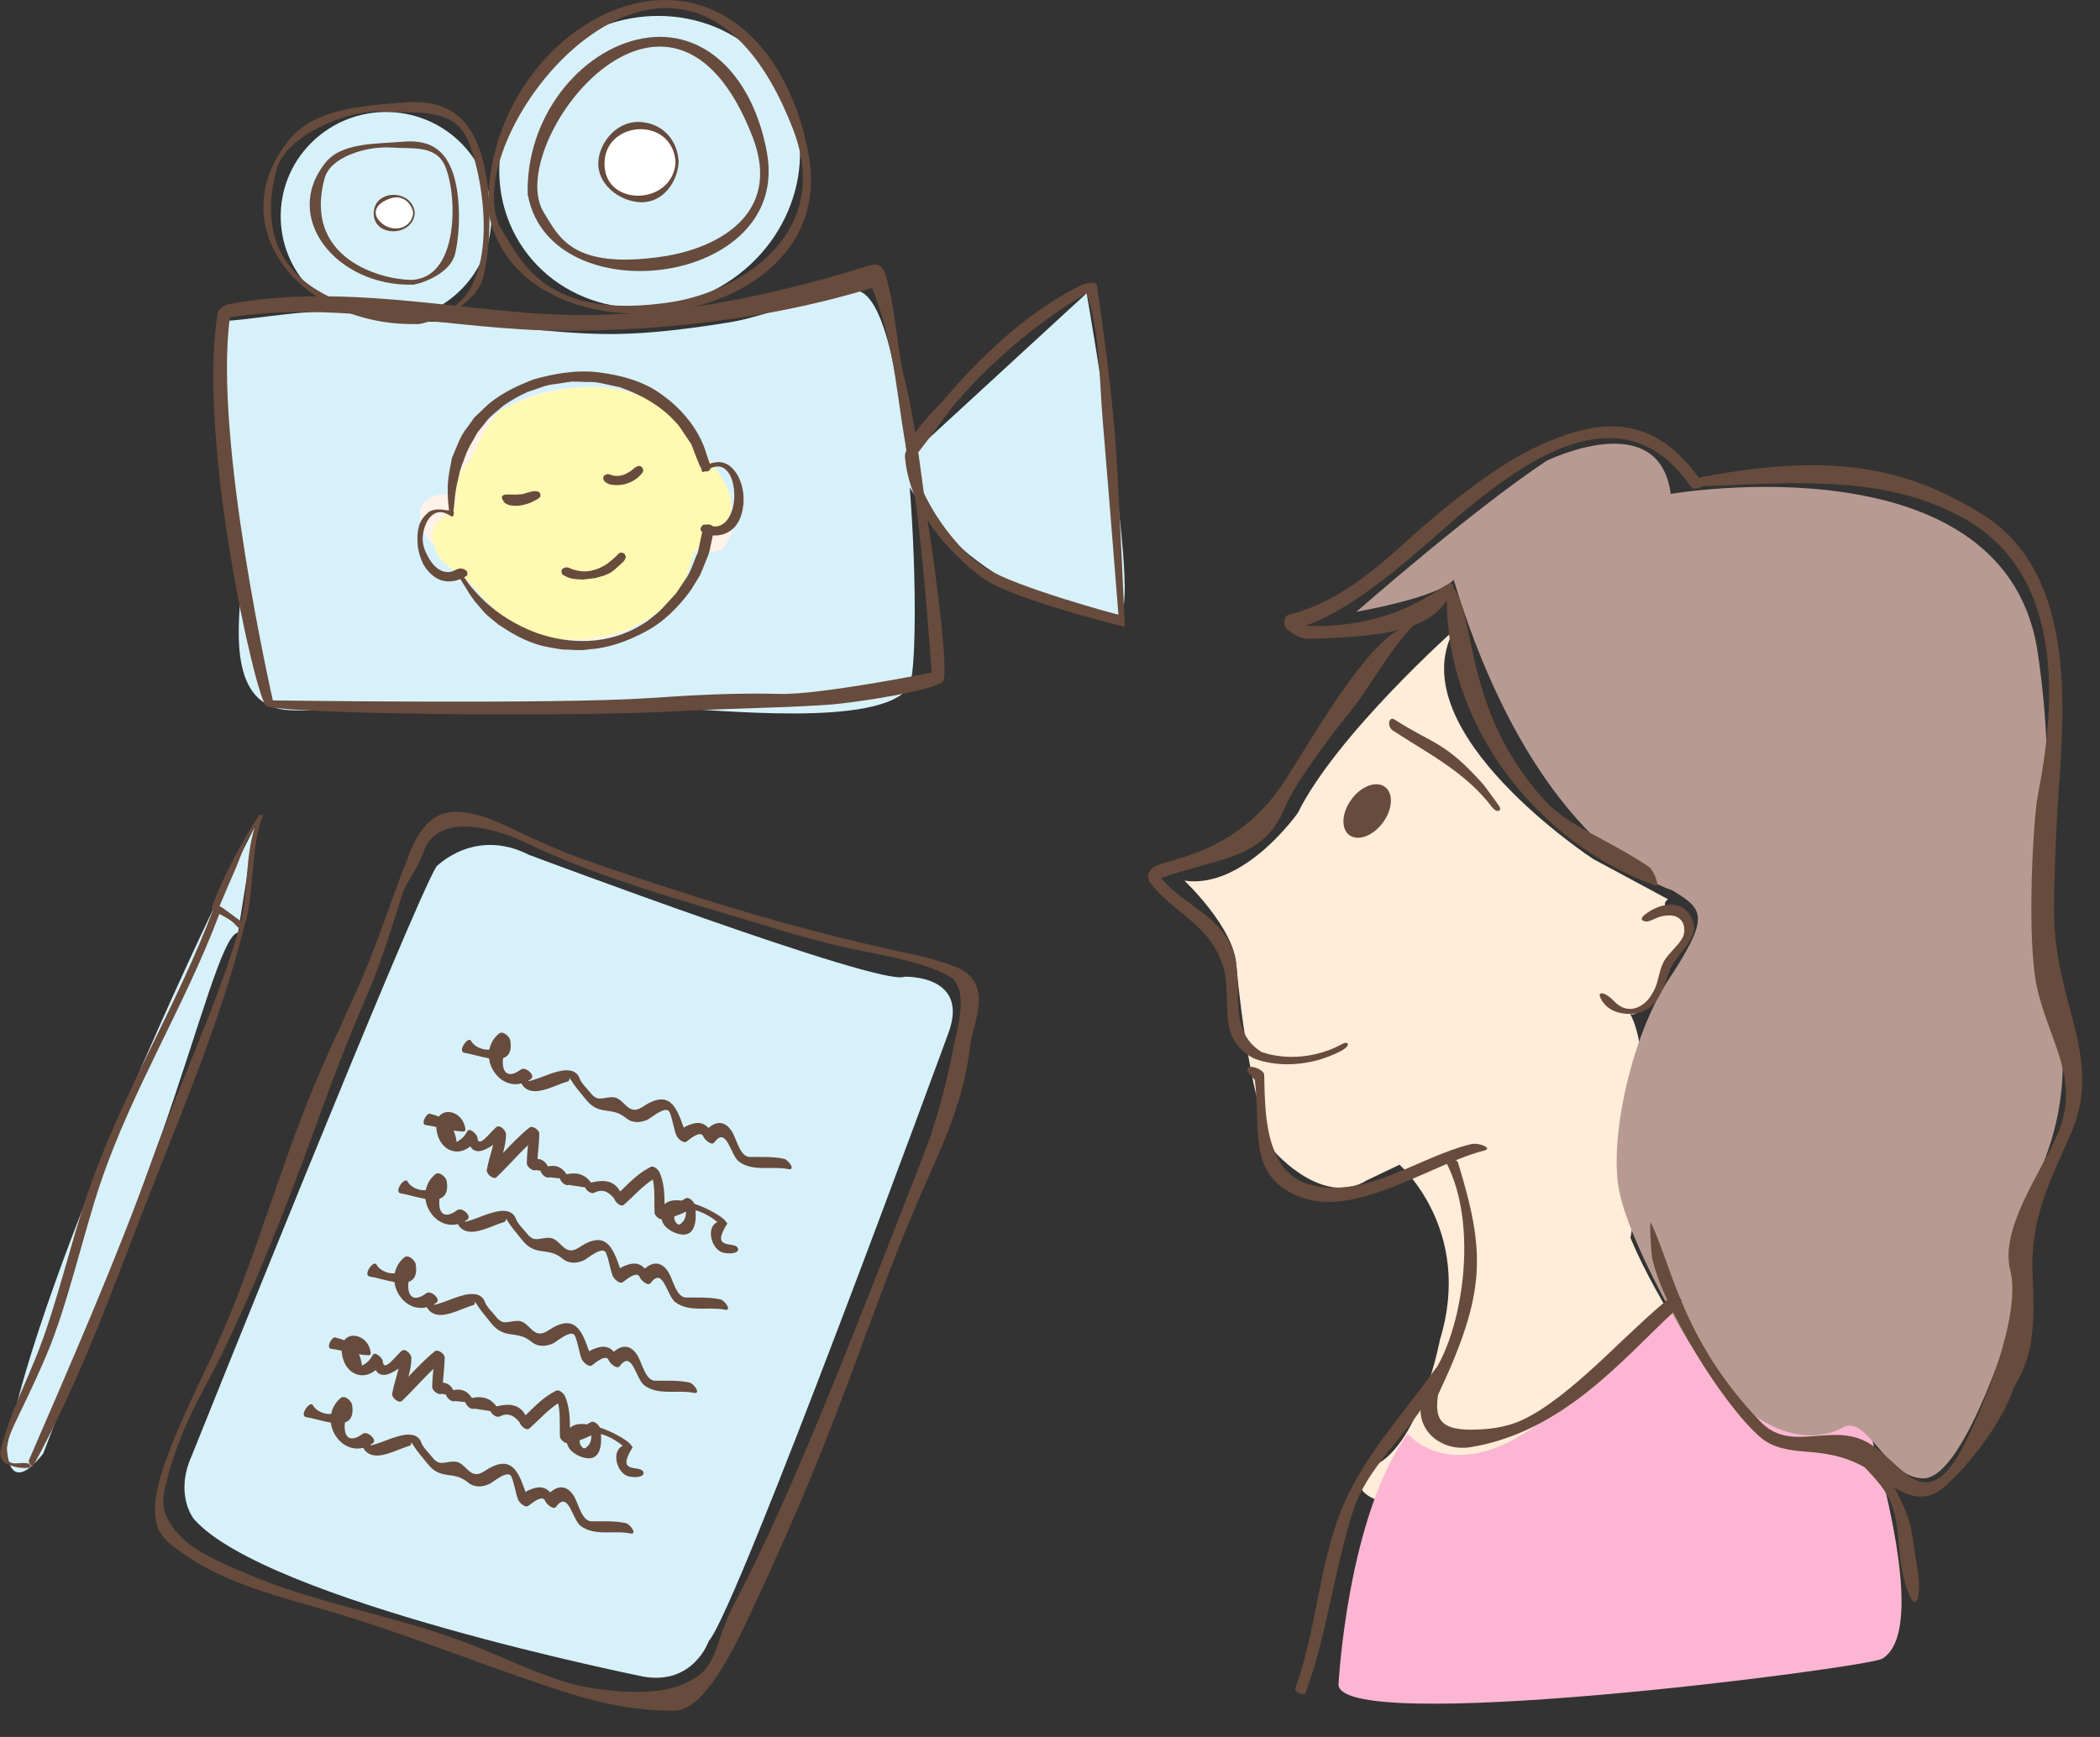
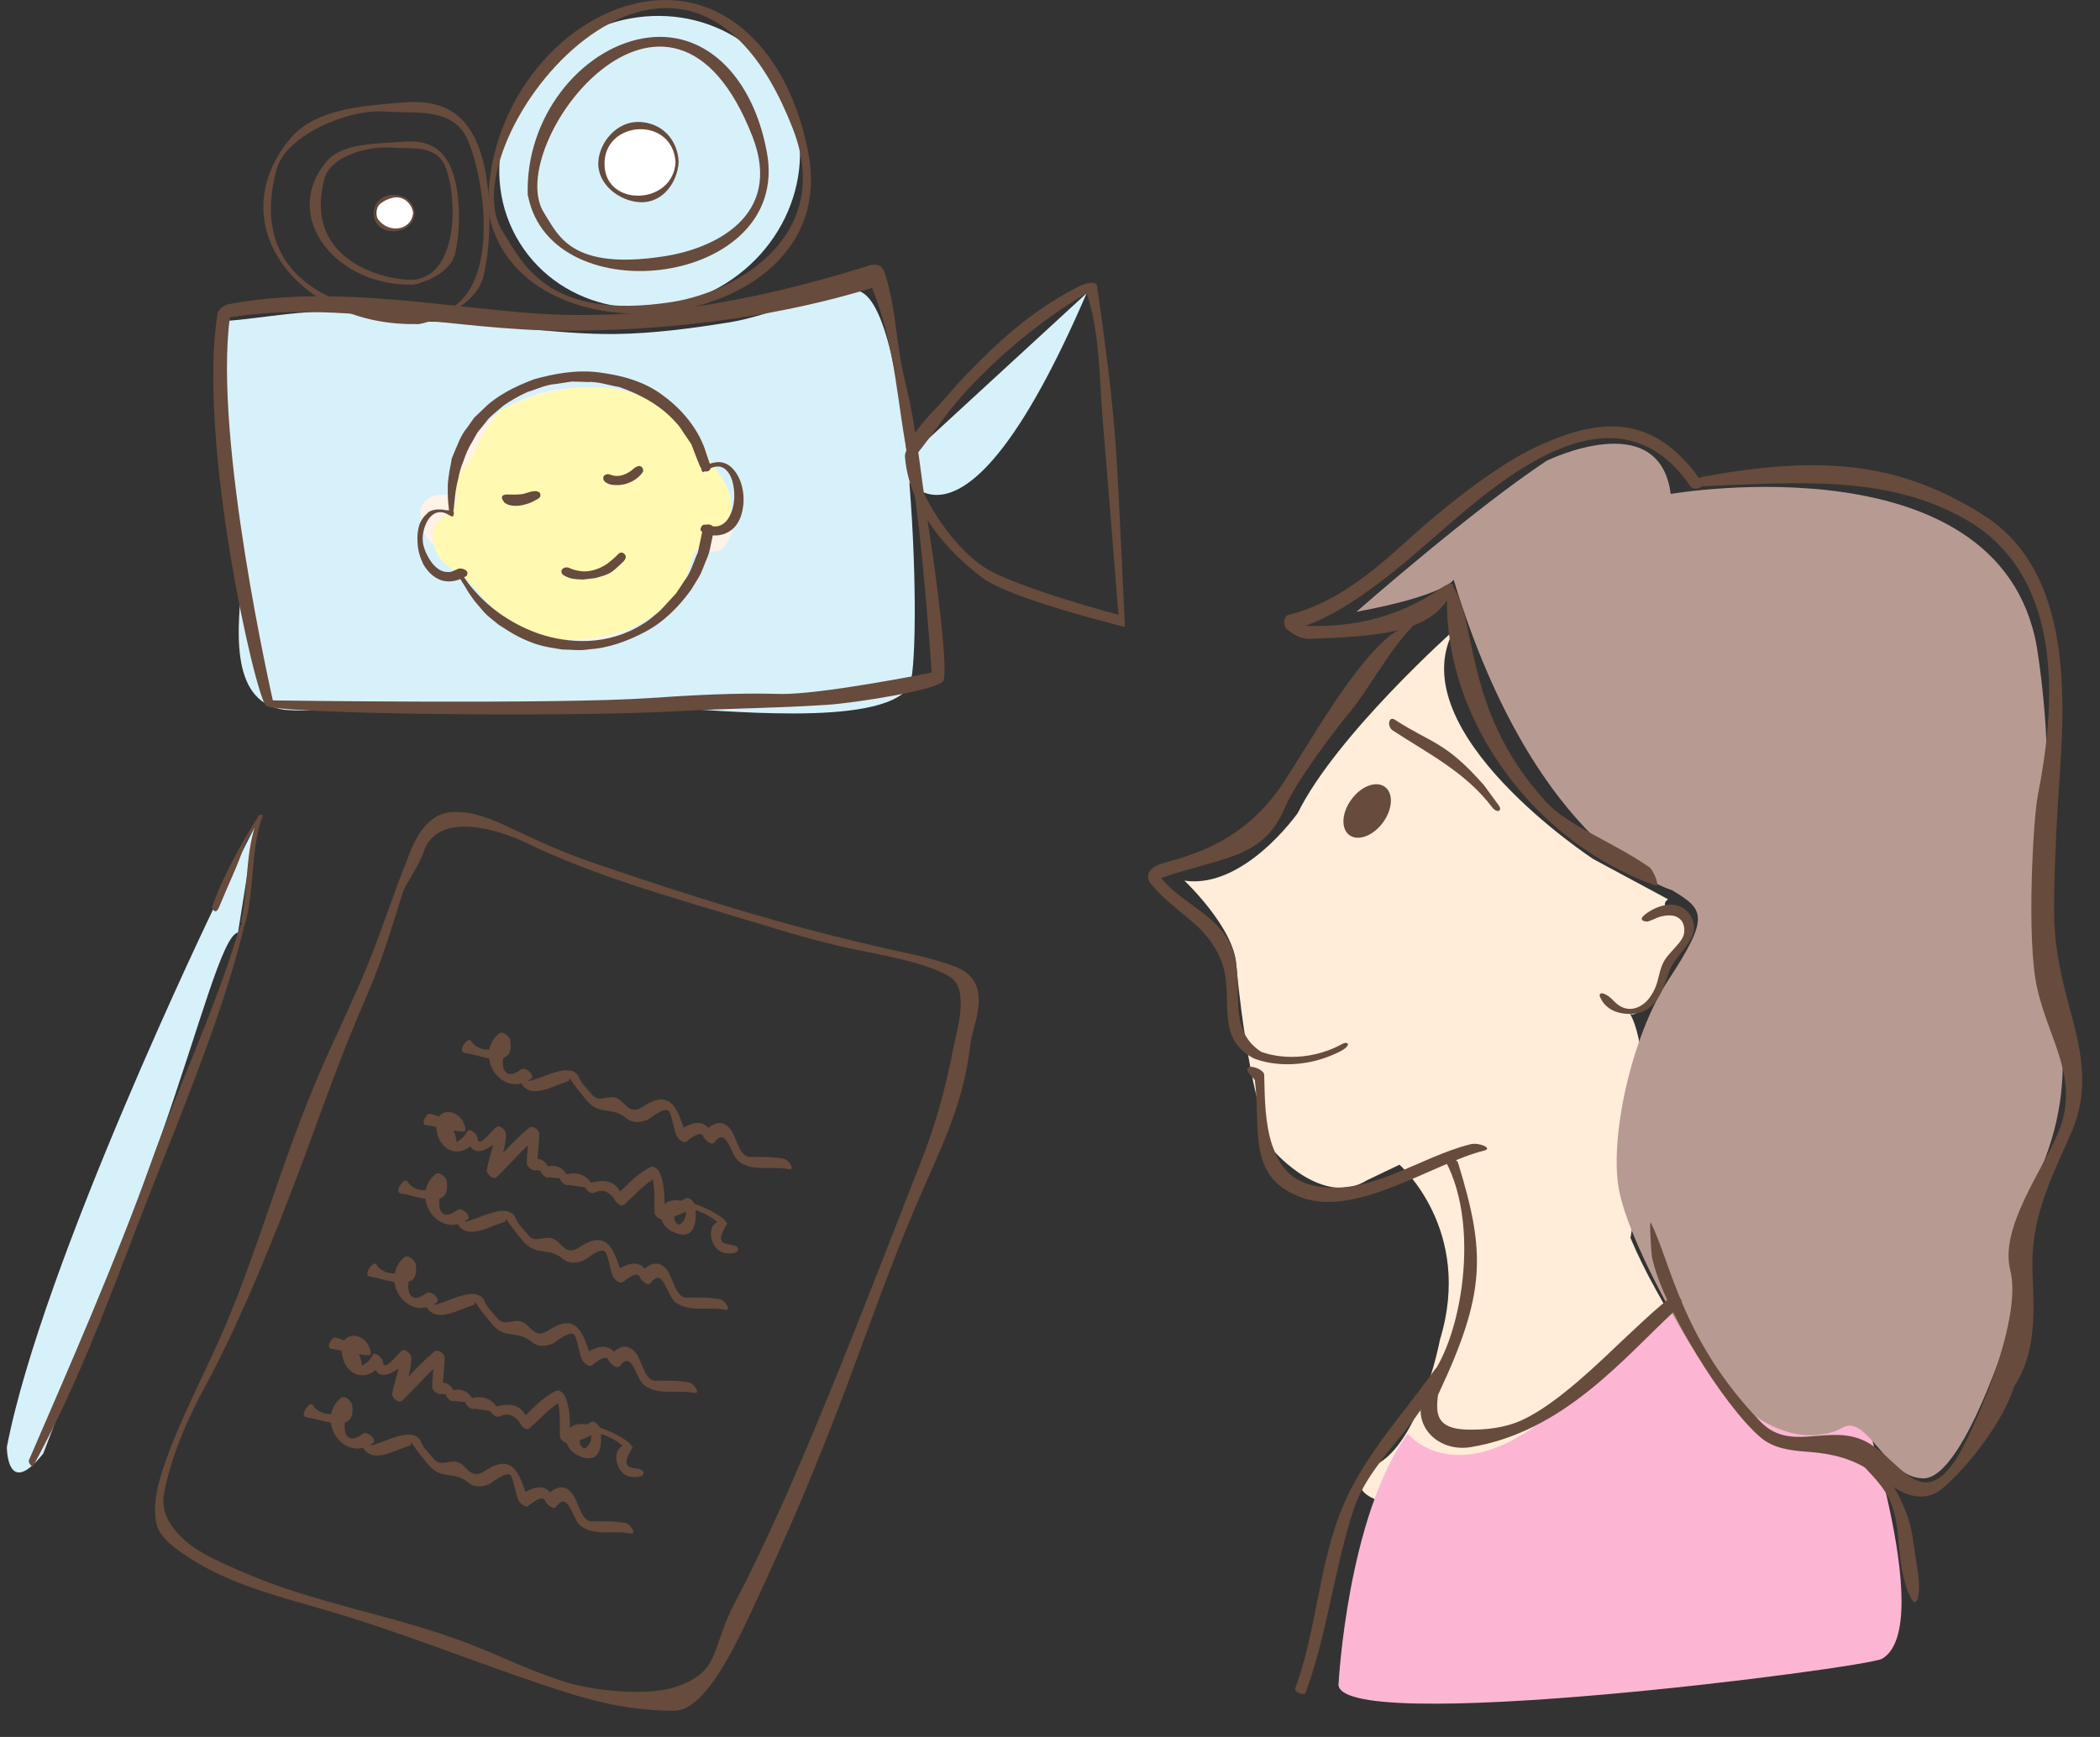
<svg xmlns="http://www.w3.org/2000/svg" xmlns:ns1="http://www.serif.com/" width="100%" height="100%" viewBox="0 0 81 67" version="1.1" xml:space="preserve" style="fill-rule:evenodd;clip-rule:evenodd;stroke-linejoin:round;stroke-miterlimit:2;">
  <rect x="0" y="0" width="81" height="67" fill="#333333" stroke="none" />
  <g transform="matrix(1,0,0,1,-774.953,-36.014)">
    <g transform="matrix(1,0,0,1,-260,-27.737)">
      <g transform="matrix(0.804,0,0,0.804,1050.32,63.75)">
        <g id="圖層-1" ns1:id="圖層 1">
          <g transform="matrix(1,0,0,1,1.821,78.959)">
-             <path d="M0,-37.38C0,-37.38 1.827,-39.275 4.436,-37.948C4.436,-37.948 21.36,-31.589 22.45,-32.097C22.45,-32.097 25.612,-32.218 24.563,-29.388C24.563,-29.388 14.428,-1.718 13.068,-0.224C13.068,-0.224 12.345,1.895 9.946,1.485C9.946,1.485 -8.193,-2.161 -11.632,-6.077C-11.632,-6.077 -12.581,-7.235 -11.736,-9.112C-11.736,-9.112 -1.18,-35.454 0,-37.38" style="fill:rgb(215,241,251);fill-rule:nonzero;" />
-           </g>
+             </g>
          <g transform="matrix(1,0,0,1,25.008,65.062)">
            <path d="M0,-9.166C-2.604,-2.545 -5.975,6.373 -8.842,11.783C-10.061,14.082 -9.507,15.121 -11.689,15.867C-13.036,16.33 -15.64,16.061 -16.96,15.648C-18.956,15.023 -20.195,14.311 -22.163,13.602C-25.672,12.334 -29.06,11.848 -32.484,10.359C-33.313,9.998 -34.531,9.486 -35.215,8.877C-35.952,8.225 -36.425,7.475 -36.249,6.574C-35.899,4.789 -35.134,3.023 -34.272,1.443C-33.001,-0.889 -31.271,-4.729 -29.113,-10.648C-28.273,-12.961 -27.511,-15.031 -26.523,-17.283C-25.827,-18.879 -25.212,-20.906 -24.787,-22.271C-24.64,-22.668 -24.006,-23.551 -23.808,-24.162C-23.144,-26.199 -20.174,-25.254 -18.862,-24.615C-15.623,-23.033 -11.505,-21.885 -8.064,-20.852C-6.21,-20.295 -5.857,-20.162 -3.978,-19.701C-2.498,-19.336 0.127,-18.994 1.441,-18.203C2.408,-17.619 1.782,-15.633 1.628,-14.842C1.184,-12.564 0.73,-11.021 0,-9.166M2.442,-15.016C2.548,-15.939 3.655,-18 1.611,-18.719C1.037,-18.92 0.458,-19.098 -0.131,-19.225C-1.936,-19.611 -3.729,-20.039 -5.51,-20.512C-8.948,-21.424 -12.333,-22.527 -15.7,-23.678C-17.057,-24.141 -18.32,-24.715 -19.615,-25.332C-20.479,-25.744 -21.366,-26.123 -22.337,-26.105C-23.595,-26.084 -24.209,-24.895 -24.599,-23.783C-24.998,-22.857 -25.838,-20.352 -26.428,-18.898C-27.171,-17.086 -28.037,-15.328 -28.813,-13.529C-30.46,-9.723 -31.569,-5.687 -33.143,-1.85C-34.117,0.525 -35.39,2.77 -36.233,5.203C-36.544,6.1 -36.81,7.098 -36.614,8.043C-36.469,8.742 -35.643,9.277 -35.114,9.631C-33.176,10.928 -30.764,11.533 -28.562,12.17C-25.072,13.182 -21.69,14.549 -18.249,15.715C-16.034,16.465 -14.251,17 -11.797,17.02C-10.169,17.033 -8.607,13.41 -7.621,11.281C-3.707,2.842 -2.609,-1.461 -0.275,-6.99C0.937,-9.863 2.09,-11.9 2.442,-15.016" style="fill:rgb(103,75,60);fill-rule:nonzero;" />
          </g>
          <g transform="matrix(1,0,0,1,18.495,50.072)">
            <path d="M0,5.525C-0.544,5.412 -1.086,5.443 -1.637,5.437C-2.105,5.433 -2.259,4.607 -2.482,4.238C-2.818,3.679 -3.256,3.722 -3.621,4.048C-3.921,3.705 -4.324,3.757 -4.81,4.027C-5.158,3.027 -5.493,2.173 -6.771,3.029C-7.52,3.531 -7.637,2.568 -8.232,2.57C-8.708,2.572 -8.932,2.816 -9.289,2.353C-9.466,2.125 -9.738,1.894 -9.828,1.609C-9.876,1.466 -10.055,1.334 -10.199,1.304C-10.5,1.24 -10.75,1.308 -11.042,1.394C-11.276,1.466 -11.502,1.562 -11.73,1.644C-11.804,1.668 -11.874,1.693 -11.949,1.716C-12.194,1.802 -12.286,1.812 -12.249,1.763C-12.195,1.736 -12.146,1.711 -12.097,1.675C-12.103,1.67 -12.109,1.664 -12.117,1.66C-12.1,1.646 -12.094,1.642 -12.076,1.629C-12.023,1.408 -12.43,1.105 -12.617,1.242C-13.346,1.773 -13.542,1.242 -13.473,0.695C-13.204,0.607 -13.045,0.371 -13.127,-0.151C-13.154,-0.334 -13.48,-0.637 -13.668,-0.483C-13.936,-0.264 -14.078,0.007 -14.131,0.287C-14.459,0.32 -14.866,0.14 -15.008,-0.131C-15.137,-0.385 -15.696,0.388 -15.319,0.443C-15.018,0.486 -14.565,0.636 -14.147,0.705C-14.056,1.451 -13.377,2.111 -12.591,1.91C-12.458,2.181 -12.166,2.33 -11.759,2.269C-11.29,2.201 -10.839,1.955 -10.385,1.82C-10.152,1.748 -10.469,1.388 -10.08,1.949C-9.913,2.191 -9.717,2.408 -9.535,2.638C-8.858,3.519 -8.299,2.968 -7.57,3.574C-7.258,3.83 -6.882,3.8 -6.539,3.648C-6.398,3.586 -5.646,2.929 -5.488,3.287C-5.337,3.632 -5.298,4.043 -5.162,4.4C-5.117,4.527 -4.835,4.804 -4.678,4.703C-4.576,4.632 -3.987,4.105 -3.862,4.466C-3.819,4.589 -3.472,4.92 -3.339,4.74C-2.741,3.923 -2.574,5.355 -2.153,5.664C-1.477,6.162 -0.57,5.859 0.21,6.021C0.588,6.099 0.217,5.568 0,5.525" style="fill:rgb(103,75,60);fill-rule:nonzero;" />
          </g>
          <g transform="matrix(1,0,0,1,13.514,54.588)">
            <path d="M0,4.148C-0.117,4.23 -0.302,4.002 -0.279,3.777C-0.087,3.711 0.098,3.636 0.283,3.541C0.285,3.773 0.228,3.994 0,4.148M2.266,4.113C2.24,4.087 2.14,3.949 2.116,3.925C1.888,3.712 1.292,3.371 0.688,3.168C0.621,3.025 0.405,2.824 0.267,2.908C0.201,2.947 0.14,2.982 0.075,3.017C-0.271,2.97 -0.568,3.009 -0.744,3.193C-0.75,2.669 -0.767,2.168 -0.984,1.664C-1.037,1.543 -1.255,1.324 -1.409,1.4C-1.994,1.689 -2.418,2.138 -2.875,2.58C-3.155,2.074 -3.61,1.988 -4.274,2.152C-4.55,1.761 -4.956,1.638 -5.449,1.753C-5.646,1.425 -5.939,1.287 -6.342,1.375C-6.454,1.156 -6.617,1.029 -6.841,1.015C-6.812,0.613 -6.76,0.212 -6.755,-0.194C-6.755,-0.366 -7.081,-0.608 -7.23,-0.487C-7.688,-0.118 -8.094,0.306 -8.495,0.732C-8.418,0.441 -8.352,0.146 -8.35,-0.168C-8.349,-0.342 -8.645,-0.657 -8.823,-0.506C-9.123,-0.256 -9.688,0.566 -9.729,-0.028C-9.738,-0.159 -10.091,-0.497 -10.204,-0.321C-10.315,-0.092 -10.489,0.082 -10.724,0.199C-10.745,-0.006 -10.795,-0.186 -10.869,-0.346C-10.717,-0.323 -10.561,-0.305 -10.399,-0.299C-10.33,-0.297 -10.292,-0.354 -10.299,-0.418C-10.404,-1.206 -11.248,-1.465 -11.573,-1.016C-11.692,-1.067 -11.819,-1.11 -11.961,-1.139C-12.131,-1.274 -12.479,-0.645 -12.203,-0.608C-12.028,-0.584 -11.861,-0.551 -11.694,-0.516C-11.694,-0.485 -11.695,-0.456 -11.692,-0.424C-11.583,0.562 -10.729,0.962 -10.064,0.412C-9.836,0.804 -9.404,0.644 -8.967,0.339C-9.066,0.742 -9.202,1.134 -9.274,1.548C-9.307,1.726 -8.958,2.039 -8.801,1.888C-8.281,1.392 -7.812,0.847 -7.296,0.353C-7.323,0.644 -7.353,0.939 -7.354,1.234C-7.354,1.388 -7.063,1.625 -6.913,1.55C-6.841,1.562 -6.771,1.574 -6.698,1.582C-6.669,1.736 -6.432,1.972 -6.259,1.898C-6.096,1.916 -5.935,1.931 -5.771,1.947C-5.729,2.103 -5.517,2.332 -5.333,2.263C-5.073,2.302 -4.815,2.343 -4.558,2.382C-4.502,2.525 -4.295,2.697 -4.133,2.646C-3.779,2.453 -3.455,2.544 -3.162,2.918C-3.125,3.068 -2.851,3.355 -2.686,3.209C-2.218,2.793 -1.828,2.339 -1.309,2.003C-1.196,2.527 -1.251,3.056 -1.224,3.603C-1.218,3.732 -1.028,3.902 -0.884,3.919C-0.804,4.312 -0.349,4.566 0.002,4.632C0.707,4.767 0.788,4.013 0.74,3.48C1.11,3.582 1.488,3.793 1.79,4.046C1.783,4.05 1.777,4.05 1.771,4.054C1.22,4.322 1.508,5.4 2.095,5.519C2.565,5.613 2.896,5.47 2.752,5.265C2.549,4.968 1.443,5.404 2.266,4.113" style="fill:rgb(103,75,60);fill-rule:nonzero;" />
          </g>
          <g transform="matrix(1,0,0,1,15.443,56.822)">
            <path d="M0,5.519C-0.542,5.408 -1.085,5.437 -1.639,5.431C-2.106,5.429 -2.259,4.603 -2.479,4.232C-2.818,3.673 -3.255,3.716 -3.621,4.044C-3.921,3.701 -4.322,3.755 -4.811,4.021C-5.158,3.025 -5.494,2.169 -6.771,3.027C-7.518,3.527 -7.635,2.564 -8.232,2.566C-8.708,2.566 -8.931,2.814 -9.287,2.349C-9.464,2.121 -9.738,1.888 -9.828,1.605C-9.874,1.46 -10.055,1.332 -10.197,1.298C-10.499,1.234 -10.751,1.304 -11.044,1.392C-11.274,1.458 -11.503,1.556 -11.731,1.64C-11.804,1.664 -11.875,1.687 -11.949,1.714C-12.196,1.798 -12.284,1.81 -12.248,1.761C-12.197,1.73 -12.148,1.706 -12.097,1.669C-12.103,1.665 -12.111,1.66 -12.116,1.654C-12.101,1.644 -12.095,1.638 -12.076,1.624C-12.023,1.404 -12.429,1.099 -12.617,1.238C-13.348,1.769 -13.542,1.238 -13.47,0.691C-13.203,0.603 -13.044,0.367 -13.125,-0.155C-13.153,-0.338 -13.48,-0.639 -13.668,-0.487C-13.935,-0.268 -14.076,0.003 -14.13,0.281C-14.456,0.316 -14.867,0.136 -15.006,-0.135C-15.139,-0.391 -15.695,0.386 -15.319,0.439C-15.019,0.48 -14.565,0.632 -14.146,0.701C-14.055,1.445 -13.375,2.107 -12.592,1.908C-12.459,2.175 -12.166,2.326 -11.76,2.265C-11.288,2.195 -10.836,1.951 -10.385,1.814C-10.147,1.746 -10.469,1.386 -10.081,1.945C-9.913,2.187 -9.715,2.404 -9.538,2.636C-8.857,3.517 -8.299,2.964 -7.569,3.568C-7.26,3.826 -6.881,3.796 -6.539,3.644C-6.399,3.582 -5.646,2.927 -5.487,3.285C-5.336,3.628 -5.298,4.039 -5.162,4.396C-5.116,4.521 -4.836,4.802 -4.678,4.697C-4.575,4.628 -3.985,4.101 -3.863,4.462C-3.82,4.587 -3.471,4.915 -3.34,4.734C-2.738,3.921 -2.572,5.351 -2.152,5.66C-1.477,6.158 -0.57,5.855 0.21,6.015C0.587,6.095 0.217,5.564 0,5.519" style="fill:rgb(103,75,60);fill-rule:nonzero;" />
          </g>
          <g transform="matrix(1,0,0,1,13.958,60.81)">
            <path d="M0,5.521C-0.543,5.408 -1.087,5.439 -1.638,5.435C-2.106,5.429 -2.259,4.605 -2.481,4.234C-2.82,3.675 -3.256,3.718 -3.622,4.044C-3.922,3.701 -4.323,3.757 -4.811,4.021C-5.159,3.025 -5.493,2.169 -6.771,3.027C-7.521,3.527 -7.637,2.564 -8.233,2.564C-8.709,2.566 -8.931,2.814 -9.288,2.351C-9.466,2.121 -9.738,1.89 -9.829,1.605C-9.876,1.462 -10.056,1.33 -10.199,1.3C-10.501,1.238 -10.752,1.302 -11.044,1.392C-11.276,1.462 -11.504,1.558 -11.731,1.64C-11.805,1.666 -11.876,1.689 -11.948,1.712C-12.195,1.798 -12.287,1.808 -12.248,1.759C-12.198,1.73 -12.147,1.707 -12.097,1.671C-12.104,1.666 -12.11,1.66 -12.119,1.656C-12.103,1.644 -12.095,1.638 -12.077,1.626C-12.023,1.406 -12.431,1.101 -12.617,1.238C-13.345,1.769 -13.543,1.238 -13.473,0.693C-13.203,0.605 -13.046,0.367 -13.127,-0.153C-13.155,-0.336 -13.481,-0.639 -13.669,-0.487C-13.938,-0.268 -14.077,0.003 -14.133,0.283C-14.458,0.316 -14.867,0.136 -15.006,-0.133C-15.138,-0.389 -15.694,0.384 -15.32,0.439C-15.019,0.482 -14.566,0.632 -14.148,0.701C-14.057,1.447 -13.378,2.109 -12.593,1.906C-12.459,2.177 -12.168,2.326 -11.76,2.267C-11.289,2.195 -10.839,1.953 -10.386,1.814C-10.15,1.746 -10.47,1.384 -10.081,1.947C-9.913,2.187 -9.718,2.402 -9.537,2.636C-8.858,3.517 -8.299,2.964 -7.572,3.57C-7.259,3.828 -6.884,3.796 -6.539,3.646C-6.398,3.584 -5.646,2.927 -5.488,3.283C-5.337,3.628 -5.299,4.039 -5.164,4.398C-5.116,4.523 -4.836,4.802 -4.677,4.699C-4.575,4.628 -3.986,4.101 -3.864,4.464C-3.822,4.585 -3.472,4.916 -3.341,4.736C-2.741,3.919 -2.574,5.351 -2.156,5.66C-1.479,6.16 -0.571,5.857 0.209,6.017C0.588,6.095 0.216,5.564 0,5.521" style="fill:rgb(103,75,60);fill-rule:nonzero;" />
          </g>
          <g transform="matrix(1,0,0,1,8.977,65.32)">
            <path d="M0,4.152C-0.119,4.232 -0.303,4.004 -0.282,3.781C-0.09,3.715 0.097,3.636 0.28,3.545C0.282,3.775 0.227,3.996 0,4.152M2.264,4.117C2.239,4.091 2.138,3.951 2.115,3.929C1.888,3.715 1.291,3.375 0.687,3.17C0.619,3.029 0.404,2.828 0.264,2.91C0.198,2.949 0.137,2.984 0.072,3.019C-0.271,2.972 -0.57,3.011 -0.745,3.193C-0.752,2.673 -0.768,2.172 -0.986,1.666C-1.039,1.545 -1.257,1.328 -1.41,1.404C-1.996,1.691 -2.418,2.14 -2.877,2.582C-3.158,2.078 -3.613,1.992 -4.276,2.156C-4.548,1.765 -4.958,1.64 -5.45,1.756C-5.647,1.429 -5.941,1.291 -6.343,1.377C-6.454,1.16 -6.619,1.031 -6.844,1.017C-6.814,0.615 -6.761,0.216 -6.757,-0.192C-6.756,-0.362 -7.083,-0.606 -7.233,-0.485C-7.69,-0.114 -8.094,0.31 -8.496,0.734C-8.42,0.443 -8.354,0.148 -8.352,-0.164C-8.351,-0.34 -8.646,-0.657 -8.824,-0.504C-9.125,-0.252 -9.688,0.568 -9.732,-0.026C-9.738,-0.155 -10.091,-0.494 -10.205,-0.319C-10.317,-0.088 -10.49,0.086 -10.727,0.201C-10.747,-0.004 -10.796,-0.184 -10.87,-0.344C-10.718,-0.319 -10.563,-0.301 -10.402,-0.297C-10.331,-0.295 -10.293,-0.352 -10.302,-0.416C-10.406,-1.203 -11.249,-1.463 -11.574,-1.016C-11.691,-1.063 -11.819,-1.106 -11.961,-1.135C-12.135,-1.274 -12.482,-0.643 -12.206,-0.606C-12.03,-0.582 -11.863,-0.549 -11.696,-0.514C-11.696,-0.481 -11.698,-0.455 -11.693,-0.422C-11.585,0.566 -10.73,0.966 -10.067,0.414C-9.837,0.808 -9.406,0.646 -8.968,0.343C-9.067,0.744 -9.203,1.136 -9.277,1.55C-9.31,1.728 -8.959,2.039 -8.802,1.89C-8.285,1.394 -7.813,0.851 -7.297,0.357C-7.325,0.646 -7.353,0.941 -7.355,1.238C-7.355,1.39 -7.064,1.627 -6.915,1.554C-6.842,1.566 -6.771,1.574 -6.7,1.584C-6.67,1.736 -6.434,1.974 -6.259,1.902C-6.098,1.918 -5.937,1.933 -5.774,1.949C-5.73,2.103 -5.52,2.336 -5.334,2.265C-5.074,2.306 -4.817,2.343 -4.559,2.384C-4.503,2.527 -4.297,2.697 -4.135,2.648C-3.78,2.455 -3.457,2.547 -3.164,2.92C-3.125,3.068 -2.853,3.357 -2.687,3.211C-2.219,2.795 -1.829,2.341 -1.312,2.006C-1.199,2.529 -1.252,3.06 -1.227,3.605C-1.217,3.734 -1.03,3.906 -0.887,3.923C-0.808,4.314 -0.351,4.568 0.001,4.634C0.705,4.769 0.786,4.015 0.738,3.482C1.108,3.582 1.486,3.797 1.788,4.05C1.781,4.052 1.775,4.054 1.77,4.056C1.219,4.324 1.506,5.402 2.095,5.521C2.563,5.615 2.894,5.474 2.753,5.267C2.548,4.97 1.442,5.406 2.264,4.117" style="fill:rgb(103,75,60);fill-rule:nonzero;" />
          </g>
          <g transform="matrix(1,0,0,1,10.904,67.558)">
            <path d="M0,5.517C-0.541,5.404 -1.085,5.437 -1.638,5.433C-2.105,5.427 -2.256,4.603 -2.479,4.23C-2.819,3.673 -3.255,3.716 -3.62,4.044C-3.922,3.701 -4.321,3.753 -4.808,4.019C-5.157,3.023 -5.494,2.167 -6.77,3.023C-7.517,3.525 -7.635,2.562 -8.232,2.564C-8.708,2.566 -8.93,2.812 -9.287,2.349C-9.464,2.119 -9.736,1.888 -9.827,1.603C-9.873,1.458 -10.054,1.328 -10.196,1.298C-10.499,1.234 -10.749,1.302 -11.041,1.39C-11.274,1.458 -11.501,1.556 -11.729,1.638C-11.803,1.662 -11.874,1.687 -11.948,1.71C-12.192,1.796 -12.282,1.806 -12.246,1.759C-12.195,1.728 -12.146,1.704 -12.093,1.669C-12.101,1.663 -12.108,1.658 -12.115,1.652C-12.101,1.642 -12.093,1.636 -12.075,1.624C-12.023,1.402 -12.428,1.097 -12.616,1.236C-13.344,1.769 -13.541,1.238 -13.469,0.691C-13.202,0.601 -13.043,0.365 -13.125,-0.155C-13.152,-0.34 -13.48,-0.641 -13.665,-0.489C-13.934,-0.27 -14.075,0.001 -14.129,0.281C-14.457,0.314 -14.865,0.134 -15.004,-0.135C-15.136,-0.391 -15.694,0.384 -15.318,0.437C-15.017,0.48 -14.565,0.63 -14.146,0.699C-14.055,1.443 -13.374,2.107 -12.59,1.906C-12.459,2.175 -12.165,2.324 -11.757,2.265C-11.287,2.195 -10.836,1.949 -10.382,1.812C-10.147,1.744 -10.467,1.384 -10.079,1.945C-9.912,2.187 -9.715,2.402 -9.536,2.634C-8.857,3.515 -8.299,2.96 -7.568,3.566C-7.257,3.826 -6.879,3.794 -6.537,3.642C-6.396,3.581 -5.644,2.925 -5.486,3.283C-5.335,3.626 -5.296,4.037 -5.16,4.396C-5.114,4.519 -4.835,4.8 -4.677,4.695C-4.573,4.628 -3.982,4.101 -3.862,4.46C-3.819,4.585 -3.471,4.913 -3.338,4.734C-2.738,3.919 -2.572,5.351 -2.152,5.66C-1.476,6.158 -0.569,5.853 0.213,6.013C0.587,6.093 0.22,5.562 0,5.517" style="fill:rgb(103,75,60);fill-rule:nonzero;" />
          </g>
          <g transform="matrix(1,0,0,1,-8.852,68.068)">
            <path d="M0,-24.514C0,-24.514 -8.229,-7.471 -9.932,1.357C-9.932,1.357 -9.944,3.881 -8.188,1.672C-8.188,1.672 -4.934,-6.744 -2.513,-13.639C-0.63,-18.998 0.423,-23.209 1.157,-23.325L1.963,-28.395L0,-24.514Z" style="fill:rgb(215,241,251);fill-rule:nonzero;" />
          </g>
          <g transform="matrix(1,0,0,1,-17.543,43.964)">
            <path d="M0,26.41C2.092,22.592 3.512,18.771 5.062,14.726C6.746,10.34 8.992,5.164 10.116,0.605C10.142,0.506 10.084,0 9.849,0.779C8.584,4.908 7.134,7.752 5.626,11.957C4.008,16.474 1.734,21.666 -0.174,26.074C-0.249,26.248 0,26.41 0,26.41" style="fill:rgb(103,75,60);fill-rule:nonzero;" />
          </g>
          <g transform="matrix(1,0,0,1,-17.764,43.659)">
-             <path d="M0,26.549C-0.498,26.473 -0.916,26.733 -1.002,26.25C-1.181,25.266 -0.517,24.651 0.908,21.287C1.881,18.988 2.663,15.498 3.463,13.129C4.984,8.621 7.509,4.625 9.186,0.162C9.24,0.02 8.97,-0.256 8.912,-0.105C7.103,4.715 4.447,8.869 2.804,13.748C2.021,16.072 1.423,18.707 0.551,21.01C-0.105,22.738 -0.807,23.938 -1.328,25.957C-1.389,26.192 -1.203,26.463 -1.141,26.504C-0.838,26.695 -0.395,26.805 -0.027,26.766C0.292,26.731 0,26.549 0,26.549" style="fill:rgb(103,75,60);fill-rule:nonzero;" />
-           </g>
+             </g>
          <g transform="matrix(1,0,0,1,-7.407,38.996)">
            <path d="M0,5.484C0.529,3.892 0.287,1.736 0.901,0.142C0.917,0.105 0.747,0.074 0.72,0.117C-0.081,1.369 -1.066,3.148 -1.53,4.517C-1.545,4.568 -1.375,4.939 -1.207,4.552C-1.013,4.103 -0.741,3.441 -0.395,2.66C-0.197,2.211 0.021,1.507 0.237,1.166C0.657,0.519 0.734,0 0.519,0.677C0.066,2.113 0.19,3.742 -0.138,5.201C-0.155,5.285 0,5.484 0,5.484" style="fill:rgb(103,75,60);fill-rule:nonzero;" />
          </g>
          <g transform="matrix(1,0,0,1,-7.468,43.78)">
-             <path d="M0,0.477C-0.553,0.108 -1.275,-0.533 -1.42,-0.386C-1.512,-0.294 -1.509,-0.14 -1.318,-0.033C-1.045,0.114 -0.549,0.346 -0.35,0.588C-0.007,1.01 0,0.477 0,0.477" style="fill:rgb(103,75,60);fill-rule:nonzero;" />
-           </g>
+             </g>
          <g transform="matrix(1,0,0,1,50.624,73.259)">
            <path d="M0,-43.008C0,-43.008 -5.628,-37.994 -7.478,-34.252C-7.478,-34.252 -10.045,-30.588 -12.916,-31.006C-12.916,-31.006 -10.512,-28.74 -10.425,-26.94C-10.425,-26.94 -9.902,-20.697 -8.584,-17.994C-8.584,-17.994 -6.265,-15.315 -4.148,-16.637L-2.597,-17.377C-2.597,-17.377 0.964,-14.268 -0.656,-8.983C-0.656,-8.983 -1.666,-3.61 -4.056,-2.838C-4.056,-2.838 -5.398,-1.758 -3.356,-1.188C-3.356,-1.188 2.613,0 12.544,-6.865C12.544,-6.865 9.818,-10.656 8.485,-13.863C8.485,-13.863 9.891,-22.112 8.455,-24.633C8.455,-24.633 8.754,-24.262 9.563,-25.621C10.11,-26.541 10.402,-27.569 11.225,-28.383C11.88,-29.031 9.524,-29.563 10.287,-30.113L6.696,-32.045C6.696,-32.045 -2.597,-38.127 0,-43.008" style="fill:rgb(255,236,217);fill-rule:nonzero;" />
          </g>
          <g transform="matrix(1,0,0,1,48.419,72.05)">
            <path d="M0,-3.262C0,-3.262 2.992,0.445 8.981,-6.266C8.981,-6.266 14.599,-14.588 21.374,-5.905C21.374,-5.905 25.486,5.943 22.759,7.535C22.01,7.972 -3.822,11.326 -3.312,8.689C-3.312,8.689 -2.884,0.701 0,-3.262" style="fill:rgb(252,182,211);fill-rule:nonzero;" />
          </g>
          <g transform="matrix(1,0,0,1,79.059,43.629)">
            <path d="M0,3.144C-0.88,0.986 -0.446,-2.108 -0.429,-3.7C0.567,-5.928 -0.384,-12.11 -0.384,-12.11C-1.727,-22.745 -18.021,-19.93 -18.021,-19.93C-18.575,-24.174 -23.975,-21.52 -23.975,-21.52C-27.54,-19.159 -33.1,-14.274 -33.1,-14.274C-28.79,-15.077 -28.435,-15.819 -28.435,-15.819C-24.474,-2.772 -17.956,-0.918 -17.956,-0.918C-16.423,0.009 -16.117,0.32 -18.147,3.412C-19.903,6.085 -20.981,10.999 -20.497,13.482C-20.016,15.964 -17.483,20.218 -17.483,20.218C-13.366,27.177 -9.783,24.869 -9.783,24.869C-8.583,24.187 -7.685,27.318 -5.883,27.3C-3.835,27.279 -1.407,19.054 -1.407,19.054C-2.203,16.685 -0.548,13.078 -0.548,13.078C2.094,7.687 0,3.144 0,3.144" style="fill:rgb(183,155,146);fill-rule:nonzero;" />
          </g>
          <g transform="matrix(1,0,0,1,41.087,57.515)">
            <path d="M0,-5.695C0.306,-3.328 -0.427,-0.994 2.291,-0.043C4.916,0.877 8.546,-1.701 11.01,-2.314C11.428,-2.42 10.762,-2.718 10.345,-2.615C7.809,-1.982 5.396,-0.017 2.72,-0.658C0.352,-1.224 0.503,-4.492 0.449,-5.951C0.437,-6.257 -0.608,-6.572 -0.313,-6.058L0,-5.695Z" style="fill:rgb(103,75,60);fill-rule:nonzero;" />
          </g>
          <g transform="matrix(1,0,0,1,47.876,50.48)">
            <path d="M0,-20.197C-1.932,-18.955 -4.312,-14.539 -5.549,-12.736C-7.664,-9.65 -10.706,-9.287 -11.424,-8.982C-12.142,-8.676 -11.871,-8.193 -11.811,-8.119C-10.603,-6.617 -9.145,-6.218 -8.407,-4.398C-7.727,-2.718 -8.782,-0.75 -6.885,0.276C-6.69,0.379 -4.932,1.049 -2.775,0.006C-2.089,-0.326 -2.324,-0.541 -2.579,-0.4C-4.382,0.588 -6.016,0.127 -6.213,0.073C-6.217,0.063 -6.452,0.004 -6.46,0C-8.249,-1.119 -7.203,-3.312 -7.89,-5.009C-8.521,-6.568 -10.223,-7.076 -11.29,-8.351C-8.394,-9.367 -6.369,-9.24 -5.338,-11.752C-4.868,-12.892 -3.098,-15.265 -2.185,-16.373C-1.129,-17.656 0.098,-20.14 1.533,-21.062C1.821,-21.246 0.124,-20.275 0,-20.197" style="fill:rgb(103,75,60);fill-rule:nonzero;" />
          </g>
          <g transform="matrix(1,0,0,1,62.547,26.129)">
            <path d="M0,-2.981C-2.275,-6.292 -4.869,-6.194 -8.188,-4.575C-10.025,-3.678 -12.512,-1.684 -14.036,-0.297C-15.757,1.269 -17.546,2.798 -19.838,3.369C-20.187,3.456 -20.088,4.201 -19.729,4.113C-16.735,3.367 -13.63,0.249 -11.312,-1.68C-7.929,-4.497 -3.576,-7.182 -0.549,-2.78C-0.401,-2.567 0.164,-2.743 0,-2.981" style="fill:rgb(103,75,60);fill-rule:nonzero;" />
          </g>
          <g transform="matrix(1,0,0,1,43.724,27.845)">
            <path d="M0,2.809C3.194,2.686 5.89,2.536 6.771,0.616C7.064,-0.027 6.705,0.098 6.272,0.393C4.08,1.895 1.603,2.397 -1.062,2.118C-1.447,2.079 -0.717,2.836 0,2.809" style="fill:rgb(103,75,60);fill-rule:nonzero;" />
          </g>
          <g transform="matrix(1,0,0,1,80.217,45.937)">
            <path d="M0,2.576C-0.397,1.115 -0.736,-0.276 -0.778,-1.819C-0.816,-3.178 -0.704,-5.77 -0.614,-7.238C-0.366,-11.291 0.504,-18.26 -4.177,-21.223C-8.022,-23.656 -11.692,-24.164 -17.627,-23.063C-18.104,-22.973 -18.265,-22.576 -17.687,-22.6C-13.021,-22.807 -8.738,-23.139 -5.027,-21.014C-0.113,-18.199 -0.792,-11.725 -1.568,-7.768C-1.789,-6.643 -2.116,-0.877 -1.608,1.431C-1.044,4.002 0.492,5.822 -0.593,8.41C-1.38,10.287 -3.404,12.976 -2.888,15.012C-2.251,17.504 -4.857,23.15 -5.532,24.137C-7.313,26.74 -8.285,23.754 -10.126,23.09C-11.784,22.492 -13.504,23.693 -14.874,22.271C-18.642,18.355 -19.129,14.758 -20.132,12.728C-20.22,12.553 -20.105,14.224 -20.083,14.344C-19.627,16.693 -16.649,21.508 -14.869,23.027C-14.247,23.558 -13.419,23.658 -12.667,23.713C-10.871,23.846 -10.025,24.238 -8.62,25.31C-7.888,25.865 -6.936,26.14 -6.158,25.49C-4.908,24.447 -3.237,22.263 -2.714,20.621C-2.711,20.619 -2.711,20.609 -2.71,20.603C-1.654,18.957 -1.735,17.199 -1.821,15.123C-1.926,12.586 -1.011,10.773 0,8.502C0.911,6.457 0.576,4.693 0,2.576" style="fill:rgb(103,75,60);fill-rule:nonzero;" />
          </g>
          <g transform="matrix(1,0,0,1,50.304,41.699)">
            <path d="M0,-12.961C-0.071,-7.137 4.128,-1.301 10.03,0.799C10.222,0.867 9.924,0.049 9.689,-0.109C7.754,-1.416 5.82,-2.061 4.729,-3.254C0.659,-7.705 1.495,-12.246 0.167,-13.695C0.045,-13.828 0.003,-13.203 0,-12.961" style="fill:rgb(103,75,60);fill-rule:nonzero;" />
          </g>
          <g transform="matrix(1,0,0,1,47.26,38.395)">
            <path d="M0,1.032C-0.456,1.68 -1.177,1.977 -1.61,1.692C-2.043,1.409 -2.025,0.651 -1.568,0.001C-1.113,-0.65 -0.395,-0.945 0.04,-0.659C0.474,-0.376 0.455,0.38 0,1.032" style="fill:rgb(103,75,60);fill-rule:nonzero;" />
          </g>
          <g transform="matrix(1,0,0,1,52.081,35.714)">
            <path d="M0,1.961C-1.871,-0.164 -2.51,-0.033 -4.279,-1.184C-4.576,-1.377 -4.669,-0.855 -4.368,-0.66C-2.684,0.438 -0.887,1.334 0.38,3.004C0.632,3.338 0.906,3.19 0.701,2.92L0,1.961Z" style="fill:rgb(103,75,60);fill-rule:nonzero;" />
          </g>
          <g transform="matrix(1,0,0,1,50.032,67.748)">
            <path d="M0,-12.383C2.026,-9.207 0.953,-3.199 -0.751,-1.416C-1.589,-0.537 -0.544,0 -0.111,-0.922C2.15,-5.74 2.125,-7.66 0.802,-11.963C0.73,-12.199 0.062,-12.285 0,-12.383" style="fill:rgb(103,75,60);fill-rule:nonzero;" />
          </g>
          <g transform="matrix(1,0,0,1,49.747,65.843)">
            <path d="M0,0.166C-1.675,2.125 -0.08,3.881 1.686,3.59C6.153,2.861 9.033,-0.682 11.459,-2.926C12.313,-3.715 11.348,-3.65 11.19,-3.522C9.234,-1.971 6.466,1.246 4.122,2.307C3.342,2.662 2.418,2.766 1.566,2.748C-0.342,2.711 0.091,1.592 0.221,0.338C0.236,0.201 0.132,0.008 0,0.166" style="fill:rgb(103,75,60);fill-rule:nonzero;" />
          </g>
          <g transform="matrix(1,0,0,1,71.982,74.759)">
            <path d="M0,-2.986C-0.348,-3.707 -1.131,-4.67 -1.546,-5.023C-2.39,-5.738 -2.427,-5.689 -2.297,-5.295C-2.109,-4.722 -1.459,-4.25 -0.889,-3.515C0.353,-1.912 -0.319,-0.439 0.437,1.606C0.868,2.752 1.093,1.717 0.897,0.539C0.595,-1.291 0.693,-1.541 0,-2.986" style="fill:rgb(103,75,60);fill-rule:nonzero;" />
          </g>
          <g transform="matrix(1,0,0,1,59.932,47.689)">
            <path d="M0,-3.473C0.392,-3.598 0.453,-3.702 0.837,-3.756C1.796,-3.891 1.858,-3.059 1.682,-2.709C1.498,-2.348 0.986,-1.936 0.787,-1.577C0.539,-1.123 0.55,-0.707 0.34,-0.237C-0.064,0.672 -0.949,1.068 -1.62,0.341C-2.019,-0.092 -2.409,-0.137 -2.275,0.164C-1.991,0.802 -1.322,1.009 -0.644,0.945C0.442,0.838 0.732,-0.239 1.043,-1.102C1.351,-1.957 2.647,-2.698 2.087,-3.7C1.614,-4.541 0.658,-4.35 0,-3.905C-0.64,-3.473 0,-3.473 0,-3.473" style="fill:rgb(103,75,60);fill-rule:nonzero;" />
          </g>
          <g transform="matrix(1,0,0,1,49.732,81.156)">
            <path d="M0,-15.457C-1.509,-13.348 -3.393,-11.314 -4.407,-8.924C-5.587,-6.143 -5.662,-2.986 -6.708,-0.143C-6.774,0.037 -6.271,0.229 -6.206,0.053C-5.155,-2.809 -4.853,-5.84 -3.906,-8.728C-3.1,-11.187 -0.667,-12.754 0.181,-15.164C0.217,-15.268 0.164,-15.686 0,-15.457" style="fill:rgb(103,75,60);fill-rule:nonzero;" />
          </g>
          <g transform="matrix(1,0,0,1,4.464,10.255)">
-             <path d="M0,0.25C-0.07,3.016 -2.389,5.195 -5.178,5.129C-7.972,5.061 -10.176,2.766 -10.109,0C-10.041,-2.764 -7.724,-4.945 -4.931,-4.879C-2.142,-4.809 0.068,-2.514 0,0.25" style="fill:rgb(215,241,251);" />
-           </g>
+             </g>
          <g transform="matrix(1,0,0,1,15.683,1.936)">
            <path d="M0,11.675C-3.442,13.816 -7.859,12.939 -9.865,9.716C-11.866,6.491 -10.704,2.14 -7.264,0.001C-3.822,-2.141 0.596,-1.264 2.601,1.96C4.609,5.185 3.442,9.536 0,11.675" style="fill:rgb(215,241,251);" />
          </g>
          <g transform="matrix(1,0,0,1,-8.537,33.317)">
            <path d="M0,-17.898C1.698,-18.003 3.306,-18.347 5.009,-18.367C6.706,-18.386 8.455,-17.863 10.155,-17.882C13.103,-17.83 16.01,-17.259 18.957,-17.291C20.771,-17.31 22.762,-17.582 24.445,-17.855C26.507,-18.193 29.284,-19.533 30.532,-19.373C33.257,-18.976 33.711,-1.287 33.024,-0.337C31.597,1.635 23.663,0.702 21.281,0.641C17.653,0.508 13.691,1.045 10.06,0.743C8.358,0.588 4.264,0.887 3.017,0.731C0.291,0.329 0.907,-3.578 1.003,-5.298C1.211,-7.189 -0.115,-9.265 -0.024,-11.158C0.072,-12.877 0.051,-14.857 0.034,-16.572" style="fill:rgb(215,241,251);" />
          </g>
          <g transform="matrix(1,0,0,1,23.98,21.301)">
-             <path d="M0,1.081L9.038,-7.232C9.038,-7.232 11.753,8.313 10.564,8.196C2.722,7.419 0,1.081 0,1.081" style="fill:rgb(215,241,251);" />
+             <path d="M0,1.081L9.038,-7.232C2.722,7.419 0,1.081 0,1.081" style="fill:rgb(215,241,251);" />
          </g>
          <g transform="matrix(1,0,0,1,18.922,4.204)">
            <path d="M0,1.969C1.999,7.102 -2.673,9.805 -5.814,10.289C-11.834,11.217 -13.001,8.332 -13.918,6.903C-16.665,2.61 -5.317,-11.713 0,1.969M-14.611,5.998C-14.611,6.01 -14.595,6.022 -14.59,6.035C-13.065,13.682 2.329,11.824 0.761,3.235C-0.14,-1.724 -3.306,-4.83 -7.256,-4.097C-11.215,-3.359 -14.783,0.948 -14.611,5.998" style="fill:rgb(103,75,60);fill-rule:nonzero;" />
          </g>
          <g transform="matrix(1,0,0,1,16.988,4.909)">
            <path d="M0,1.649C1.487,5.481 -1.88,7.026 -4.228,7.387C-8.717,8.081 -9.312,6.383 -9.996,5.315C-12.047,2.11 -3.972,-8.564 0,1.649M-10.783,4.475C-10.78,4.489 -10.77,4.493 -10.766,4.504C-9.628,10.213 1.863,8.825 0.692,2.413C0.02,-1.287 -2.344,-3.607 -5.292,-3.06C-8.248,-2.509 -10.912,0.706 -10.783,4.475" style="fill:rgb(103,75,60);fill-rule:nonzero;" />
          </g>
          <g transform="matrix(1,0,0,1,-5.847,12.302)">
            <path d="M0,-4.168C0.442,-5.824 3.467,-7.08 5.192,-6.951C6.726,-6.836 8.505,-7.176 9.19,-5.549C10.101,-3.398 10.94,2.877 6.86,2.877C5.418,2.877 -1.733,2.318 0,-4.168M6.738,3.246C6.793,3.324 9.525,2.664 9.934,0.932C10.343,-0.816 10.354,-3.65 9.659,-5.354C8.967,-7.043 7.748,-7.533 6.032,-7.383C4.203,-7.225 1.843,-7.104 0.634,-5.627C-2.745,-1.51 1.106,3.365 6.738,3.246" style="fill:rgb(103,75,60);fill-rule:nonzero;" />
          </g>
          <g transform="matrix(1,0,0,1,-3.542,11.881)">
            <path d="M0,-3.321C0.284,-4.389 2.095,-4.883 3.209,-4.8C4.197,-4.725 5.346,-4.946 5.788,-3.895C6.372,-2.51 6.449,1.331 4.285,1.54C3.357,1.63 -1.121,0.865 0,-3.321M4.205,1.777C4.242,1.827 6.004,1.4 6.265,0.284C6.53,-0.844 6.537,-2.671 6.089,-3.768C5.645,-4.856 4.855,-5.176 3.749,-5.079C2.568,-4.975 0.85,-5.057 0.069,-4.106C-2.109,-1.452 0.574,1.855 4.205,1.777" style="fill:rgb(103,75,60);fill-rule:nonzero;" />
          </g>
          <g transform="matrix(1,0,0,1,-8.083,31.81)">
            <path d="M0,-16.586C5.276,-17.41 10.699,-15.957 15.978,-15.943C23.088,-15.93 28.172,-17.186 30.807,-17.998C32.003,-15.014 31.979,-12.373 32.614,-9.445C33.17,-6.879 33.666,0.461 33.666,0.461C33.666,0.461 28.283,1.541 26.365,1.484C24.289,1.428 22.222,1.539 20.15,1.682C15.632,1.99 2.06,1.795 2.06,1.795C2.06,1.795 -0.801,-10.725 0,-16.586M1.731,2.049C2.233,2.459 16.304,2.611 21.529,2.312C24.168,2.164 26.035,2.178 28.665,2.006C29.999,1.918 33.977,1.295 34.224,0.859C34.469,0.422 33.92,-3.926 33.572,-6.158C33.194,-8.607 32.974,-11.154 32.383,-13.543C31.957,-15.264 31.974,-16.945 31.438,-18.647C31.288,-19.197 30.917,-19.184 30.443,-18.996C24.993,-17.322 19.663,-16.324 13.966,-16.824C9.294,-17.231 4.645,-18.086 -0.035,-17.221C-0.243,-17.182 -0.559,-17 -0.599,-16.738C-1.562,-10.604 1.233,1.639 1.731,2.049" style="fill:rgb(103,75,60);fill-rule:nonzero;" />
          </g>
          <g transform="matrix(1,0,0,1,24.73,21.54)">
            <path d="M0,0.418C0.502,-0.17 1.556,-1.648 1.785,-1.932C3.448,-3.98 5.989,-6.141 8.288,-7.471C8.933,-5.59 8.891,-3.297 9.063,-1.32C9.242,0.772 9.814,7.957 9.814,7.957C9.814,7.957 4.951,6.668 3.43,5.711C1.705,4.629 -0.035,1.756 0,0.418M-0.429,0.369C-0.238,2.758 1.452,4.809 3.295,6.189C4.646,7.203 10.123,8.541 10.123,8.541C10.123,8.541 9.848,2.402 9.717,0.33C9.545,-2.4 9.173,-5.111 8.788,-7.818C8.743,-8.123 8.113,-7.896 7.987,-7.834C6.433,-7.061 5.031,-6.012 3.773,-4.818C3.013,-4.096 2.275,-3.348 1.6,-2.547C1.108,-1.963 0.145,-1.1 -0.154,-0.373C-0.301,-0.018 -0.444,0.17 -0.429,0.369" style="fill:rgb(103,75,60);fill-rule:nonzero;" />
          </g>
          <g transform="matrix(1,0,0,1,2.392,27.439)">
            <path d="M0,-3.697C0,-3.697 -1.104,-3.865 -1.353,-2.953C-1.353,-2.953 -1.364,-0.765 0.186,-1.259C0.186,-1.259 0.705,-0.152 1.304,0.389C1.304,0.389 5.258,5.377 9.519,2.272C9.519,2.272 11.415,0.715 11.799,-1.08C11.799,-1.08 13.074,-0.691 13.286,-1.291C13.286,-1.291 14.117,-2.244 13.452,-3.357C13.452,-3.357 12.783,-4.179 12.148,-3.545C12.148,-3.545 11.481,-9.074 6.286,-8.826C6.286,-8.826 1.022,-9.029 0,-3.697" style="fill:rgb(255,242,232);fill-rule:nonzero;" />
          </g>
          <g transform="matrix(1,0,0,1,0.748,10.226)">
            <path d="M0,-0.002C0,0.455 -0.403,0.826 -0.901,0.826C-1.399,0.826 -1.802,0.455 -1.802,-0.002C-1.802,-0.459 -1.399,-0.828 -0.901,-0.828C-0.403,-0.828 0,-0.459 0,-0.002" style="fill:white;fill-rule:nonzero;" />
          </g>
          <g transform="matrix(1,0,0,1,0.71,10.248)">
            <path d="M0,-0.046C-0.079,0.77 -1.012,0.923 -1.531,0.444C-2.283,-0.249 -1.293,-0.739 -0.864,-0.776C-0.416,-0.814 -0.044,-0.441 0,-0.003C0.008,0.097 0.082,0.026 0.073,-0.044C-0.036,-1.181 -1.872,-1.191 -1.894,-0.025C-1.913,1.145 -0.036,1.13 0.073,-0.003C0.08,-0.075 0.008,-0.146 0,-0.046" style="fill:rgb(103,75,60);fill-rule:nonzero;" />
          </g>
          <g transform="matrix(1,0,0,1,13.37,7.779)">
            <path d="M0,-0.004C0,0.98 -0.798,1.781 -1.781,1.781C-2.767,1.781 -3.563,0.98 -3.563,-0.004C-3.563,-0.988 -2.767,-1.785 -1.781,-1.785C-0.798,-1.785 0,-0.988 0,-0.004" style="fill:white;fill-rule:nonzero;" />
          </g>
          <g transform="matrix(1,0,0,1,13.297,7.713)">
            <path d="M0,0.062C-0.109,2.123 -3.333,2.25 -3.408,0.222C-3.49,-1.948 -0.122,-2.188 0.002,0.099C0.012,0.291 0.151,0.158 0.146,0.027C0.087,-1.02 -0.643,-1.803 -1.706,-1.86C-2.791,-1.917 -3.652,-0.917 -3.706,0.062C-3.761,1.123 -2.715,1.935 -1.71,1.99C-0.625,2.046 0.095,1.042 0.147,0.064C0.156,-0.108 0.01,-0.108 0,0.062" style="fill:rgb(103,75,60);fill-rule:nonzero;" />
          </g>
          <g transform="matrix(1,0,0,1,4.635,28.577)">
            <path d="M0,-8.595C-0.509,-8.031 -0.801,-7.255 -1.166,-6.55C-1.455,-6.2 -1.748,-5.847 -1.893,-5.425C-1.966,-5.142 -1.748,-4.65 -1.893,-4.368C-2.401,-3.523 -3.276,-3.663 -2.912,-2.396C-2.694,-1.409 -1.748,-1.199 -1.093,-0.493C0.217,1.055 1.383,2.182 3.64,2.112C5.678,2.042 7.207,1.548 8.591,0.069C9.173,-0.566 9.246,-1.199 9.537,-1.974C9.975,-2.958 10.412,-2.677 10.994,-3.382C12.158,-4.79 10.047,-6.622 9.391,-7.677C7.134,-10.777 3.204,-10.355 0.217,-8.876" style="fill:rgb(255,249,178);fill-rule:nonzero;" />
          </g>
          <g transform="matrix(1,0,0,1,2.436,24.471)">
            <path d="M0,0.022C-0.031,0.022 -0.063,0.022 -0.095,0.02C-0.062,0.02 -0.028,0.022 0,0.022M1.389,4.094C1.378,4.083 1.365,4.069 1.354,4.057C1.365,4.069 1.379,4.083 1.389,4.094M0.997,3.633C0.961,3.585 0.925,3.54 0.889,3.493C0.92,3.538 0.963,3.585 0.997,3.633M0.478,-1.751C0.509,-1.874 0.546,-1.996 0.583,-2.117C0.54,-1.994 0.504,-1.869 0.478,-1.751M0.307,-0.949C0.316,-1.005 0.33,-1.062 0.34,-1.119C0.33,-1.064 0.314,-0.999 0.307,-0.949M12.123,-1.888C12.12,-1.892 12.117,-1.89 12.117,-1.894C12.114,-1.898 12.114,-1.902 12.114,-1.908C12.116,-1.898 12.12,-1.894 12.123,-1.888M12.104,-1.976L12.105,-1.974C12.105,-1.966 12.104,-1.96 12.105,-1.951C12.104,-1.96 12.104,-1.966 12.104,-1.976M12.546,-2.015C12.541,-2.013 12.536,-2.009 12.531,-2.007L12.531,-2.009C12.536,-2.013 12.541,-2.013 12.546,-2.015M12.842,-2.101C12.826,-2.099 12.813,-2.095 12.801,-2.091C12.813,-2.095 12.827,-2.099 12.842,-2.101M13.145,-2.042C13.119,-2.056 13.095,-2.056 13.07,-2.064C13.095,-2.056 13.121,-2.056 13.145,-2.042M0.125,0.313C0.136,0.315 0.139,0.309 0.139,0.309C0.167,0.305 0.184,0.301 0.197,0.272C0.198,0.266 0.205,0.272 0.208,0.264C0.213,0.249 0.209,0.237 0.211,0.221C0.217,0.206 0.222,0.194 0.224,0.176C0.228,0.155 0.225,0.141 0.224,0.127C0.224,0.131 0.221,0.137 0.222,0.139C0.222,0.126 0.221,0.11 0.218,0.096C0.218,0.1 0.222,0.098 0.222,0.106C0.225,0.11 0.222,0.122 0.224,0.127C0.222,0.122 0.228,0.11 0.226,0.104C0.225,0.094 0.221,0.096 0.218,0.088C0.214,0.069 0.205,0.057 0.197,0.045C0.208,0.018 0.211,-0.003 0.211,-0.003C0.211,-0.003 0.198,0.028 0.193,0.043C0.2,0.028 0.21,0.018 0.214,-0.003C0.214,-0.003 0.229,-0.144 0.256,-0.414C0.28,-0.681 0.319,-1.076 0.449,-1.564C0.493,-1.814 0.572,-2.078 0.689,-2.359C0.785,-2.646 0.905,-2.951 1.091,-3.248C1.178,-3.4 1.266,-3.556 1.355,-3.718C1.473,-3.863 1.592,-4.009 1.715,-4.162C1.935,-4.49 2.283,-4.722 2.601,-5.007C2.946,-5.251 3.341,-5.474 3.757,-5.664C4.205,-5.794 4.623,-6.013 5.124,-6.048C5.369,-6.085 5.616,-6.123 5.867,-6.162C6.116,-6.165 6.369,-6.15 6.626,-6.142C7.138,-6.173 7.646,-5.986 8.167,-5.898C9.166,-5.55 10.161,-5.021 10.897,-4.177C11.096,-3.984 11.218,-3.724 11.384,-3.503L11.617,-3.156L11.767,-2.763L11.919,-2.373C11.979,-2.259 11.992,-2.146 12.099,-1.986C12.098,-1.951 12.101,-1.914 12.114,-1.894C12.116,-1.88 12.124,-1.882 12.126,-1.874C12.138,-1.851 12.146,-1.841 12.16,-1.832C12.182,-1.818 12.204,-1.818 12.201,-1.822C12.204,-1.818 12.182,-1.818 12.16,-1.832C12.171,-1.822 12.186,-1.808 12.201,-1.822C12.224,-1.833 12.248,-1.847 12.271,-1.861C12.281,-1.859 12.289,-1.849 12.3,-1.849C12.362,-1.837 12.494,-1.859 12.531,-1.98C12.533,-1.99 12.531,-1.99 12.531,-1.996C12.565,-2.011 12.583,-2.023 12.622,-2.039C12.639,-2.042 12.653,-2.048 12.67,-2.054C12.813,-2.097 13.01,-2.119 13.183,-2.003C13.363,-1.886 13.505,-1.662 13.58,-1.404C13.724,-0.906 13.743,-0.212 13.422,0.35C13.268,0.629 12.991,0.821 12.681,0.784L12.636,0.774C12.611,0.743 12.585,0.719 12.572,0.727C12.521,0.702 12.478,0.692 12.425,0.69C12.399,0.69 12.362,0.692 12.322,0.706C12.221,0.688 12.094,0.698 12.053,0.948C12.084,1.006 12.112,1.03 12.138,1.051L12.088,1.293L11.928,2.045C11.713,2.493 11.605,2.989 11.291,3.385C11.153,3.59 11.023,3.805 10.88,4.004L10.38,4.549C10.212,4.735 10.055,4.905 9.855,5.051C9.668,5.211 9.479,5.366 9.276,5.477C8.48,5.983 7.562,6.239 6.692,6.28C5.816,6.323 4.988,6.167 4.262,5.92C2.81,5.399 1.794,4.549 1.211,3.868C0.985,3.624 0.838,3.407 0.713,3.223C0.749,3.206 0.782,3.194 0.819,3.172L0.843,3.147C0.867,3.137 0.894,2.993 0.857,2.956C0.821,2.901 0.774,2.872 0.746,2.858C0.683,2.825 0.626,2.809 0.554,2.805C0.521,2.803 0.479,2.801 0.421,2.827L0.362,2.852L0.232,2.907C0.047,3.004 -0.072,2.977 -0.228,2.96C-0.538,2.893 -0.791,2.622 -0.961,2.336C-1.131,2.051 -1.264,1.731 -1.271,1.422C-1.279,1.116 -1.194,0.817 -1.072,0.573C-0.946,0.331 -0.742,0.141 -0.519,0.11C-0.318,0.081 -0.148,0.153 -0.019,0.235C0.029,0.264 0.074,0.274 0.125,0.313M13.537,-2.05C13.335,-2.242 13.059,-2.322 12.839,-2.294C12.714,-2.283 12.605,-2.255 12.504,-2.226C12.497,-2.242 12.486,-2.259 12.485,-2.279L12.343,-2.685C12.029,-3.792 11.216,-4.794 10.305,-5.46C9.388,-6.181 8.241,-6.468 7.174,-6.605C6.082,-6.74 5.026,-6.539 4.071,-6.273C3.142,-5.923 2.283,-5.49 1.665,-4.873C1.507,-4.722 1.354,-4.576 1.201,-4.431C1.081,-4.263 0.964,-4.097 0.849,-3.935C0.636,-3.679 0.506,-3.398 0.395,-3.119C0.364,-3.054 0.336,-2.984 0.307,-2.917C0.245,-2.767 0.185,-2.621 0.126,-2.48C0.107,-2.365 0.089,-2.259 0.069,-2.152C0.03,-1.982 0.001,-1.81 -0.022,-1.632C-0.033,-1.582 -0.033,-1.533 -0.042,-1.484C-0.049,-1.404 -0.06,-1.328 -0.063,-1.248C-0.063,-1.228 -0.07,-1.205 -0.07,-1.187C-0.068,-1.154 -0.068,-1.132 -0.065,-1.101C-0.076,-0.773 -0.063,-0.427 -0.016,-0.072C-0.016,-0.058 -0.014,-0.033 -0.012,-0.017C-0.012,-0.015 -0.009,-0.013 -0.009,-0.009L-0.009,-0.003C-0.007,0.006 -0.004,0.01 -0.001,0.018C-0.089,0.016 -0.21,0.006 -0.365,-0.025C-0.384,-0.029 -0.407,-0.023 -0.426,-0.025C-0.453,-0.029 -0.478,-0.025 -0.504,-0.027C-0.642,-0.029 -0.789,-0.005 -0.942,0.069C-1.006,0.106 -1.058,0.168 -1.111,0.223C-1.127,0.237 -1.145,0.249 -1.159,0.262C-1.164,0.266 -1.164,0.272 -1.168,0.274C-1.268,0.387 -1.354,0.516 -1.415,0.667C-1.511,0.944 -1.543,1.26 -1.516,1.588C-1.501,1.932 -1.409,2.243 -1.245,2.594C-1.063,2.913 -0.791,3.217 -0.402,3.364C-0.081,3.465 0.221,3.438 0.537,3.311C0.565,3.358 0.593,3.405 0.637,3.479C0.726,3.604 0.826,3.79 0.952,3.989C1.014,4.079 1.074,4.172 1.142,4.258C1.167,4.292 1.18,4.319 1.208,4.354C1.354,4.524 1.518,4.715 1.693,4.922C1.88,5.122 2.124,5.29 2.363,5.497C2.415,5.536 2.488,5.571 2.545,5.612C2.585,5.637 2.624,5.661 2.664,5.686C3.111,5.985 3.629,6.258 4.238,6.454C4.607,6.567 5.013,6.627 5.425,6.692C5.842,6.694 6.28,6.762 6.722,6.682C7.616,6.627 8.527,6.307 9.386,5.852C10.259,5.399 10.998,4.668 11.6,3.836L12.005,3.174C12.129,2.946 12.207,2.696 12.31,2.456C12.419,2.217 12.501,1.969 12.543,1.708C12.577,1.536 12.613,1.381 12.647,1.217L12.656,1.219C13.092,1.251 13.498,1.069 13.746,0.758C13.991,0.444 14.078,0.069 14.117,-0.281C14.168,-0.992 13.955,-1.66 13.537,-2.05" style="fill:rgb(103,75,60);fill-rule:nonzero;" />
          </g>
          <g transform="matrix(1,0,0,1,8.074,26.539)">
            <path d="M0,1.138L-0.008,1.134C0.222,1.245 0.453,1.251 0.686,1.263C0.801,1.283 0.915,1.245 1.031,1.238L1.371,1.197C1.509,1.156 1.646,1.122 1.784,1.079C1.823,1.064 1.863,1.048 1.899,1.031C1.942,1.013 1.986,1.005 2.025,0.978C2.238,0.876 2.398,0.693 2.57,0.548C2.653,0.458 2.749,0.413 2.812,0.263C2.906,0.113 2.673,-0.145 2.483,0.034C2.323,0.206 2.151,0.351 1.986,0.48C1.631,0.73 1.212,0.892 0.786,0.876C0.576,0.857 0.363,0.82 0.16,0.728C0.059,0.669 -0.162,0.646 -0.249,0.827C-0.281,1.058 -0.087,1.077 0,1.138" style="fill:rgb(103,75,60);fill-rule:nonzero;" />
          </g>
          <g transform="matrix(1,0,0,1,5.102,23.712)">
            <path d="M0,0.42C0,0.42 0.052,0.447 0.144,0.496C0.227,0.529 0.405,0.57 0.584,0.557C0.771,0.557 0.989,0.492 1.187,0.426C1.293,0.389 1.405,0.32 1.52,0.262C1.561,0.233 1.651,0.219 1.707,0.1C1.741,-0.117 1.581,-0.115 1.561,-0.135C1.508,-0.148 1.476,-0.146 1.434,-0.15C1.144,-0.123 0.954,0.002 0.757,0.004C0.555,0.024 0.354,0.022 0.176,0.014C0.086,0.016 0,0.002 -0.096,0.065C-0.184,0.168 -0.109,0.244 -0.094,0.283C-0.038,0.375 0,0.42 0,0.42" style="fill:rgb(103,75,60);fill-rule:nonzero;" />
          </g>
          <g transform="matrix(1,0,0,1,11.591,23.281)">
            <path d="M0,-0.895C-0.005,-0.895 -0.011,-0.901 -0.019,-0.905C-0.011,-0.901 -0.005,-0.895 0,-0.895M-1.208,-0.01C-0.632,0.035 -0.108,-0.274 0.113,-0.604C0.193,-0.69 0.14,-0.807 0.092,-0.864C0.032,-0.93 -0.053,-0.93 -0.105,-0.913C-0.214,-0.875 -0.262,-0.827 -0.262,-0.827C-0.262,-0.827 -0.211,-0.874 -0.104,-0.901L-0.089,-0.901C-0.134,-0.895 -0.188,-0.881 -0.263,-0.829C-0.268,-0.84 -0.445,-0.625 -0.806,-0.493C-0.986,-0.436 -1.208,-0.42 -1.411,-0.502C-1.485,-0.512 -1.521,-0.575 -1.696,-0.481C-1.773,-0.43 -1.779,-0.303 -1.742,-0.243C-1.713,-0.194 -1.672,-0.149 -1.635,-0.129C-1.474,-0.026 -1.354,-0.016 -1.208,-0.01" style="fill:rgb(103,75,60);fill-rule:nonzero;" />
          </g>
        </g>
      </g>
    </g>
  </g>
</svg>